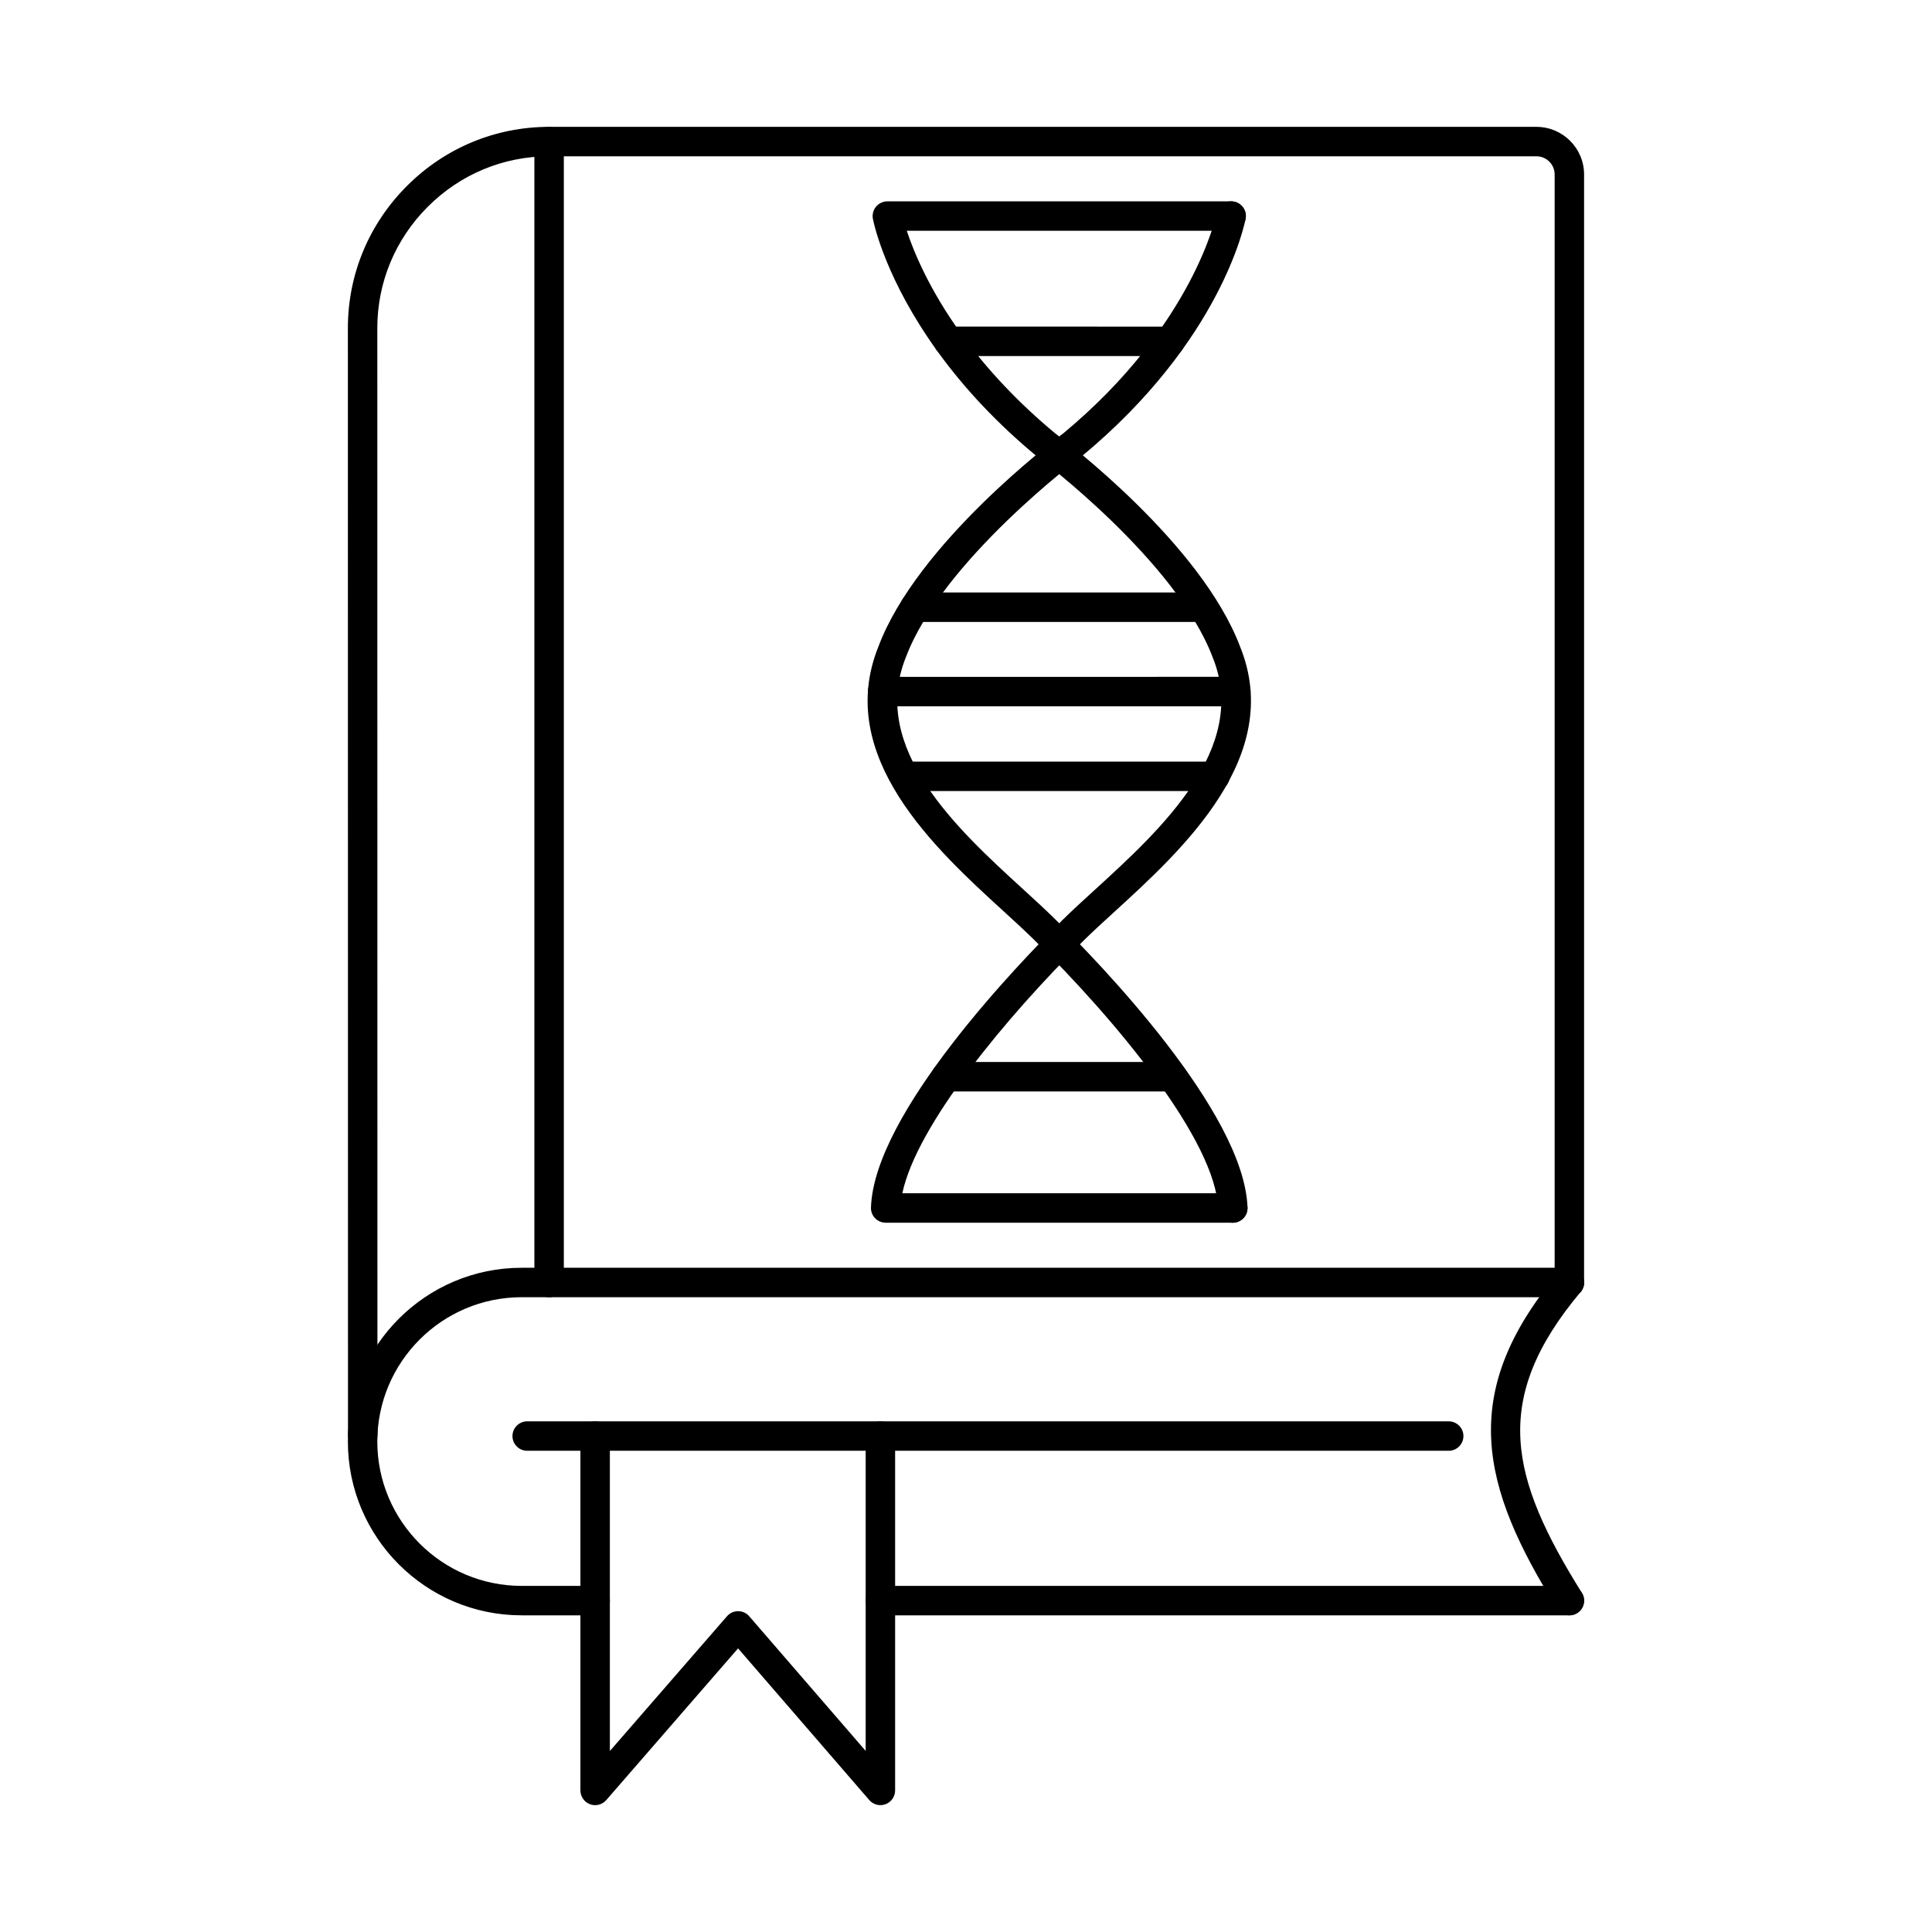
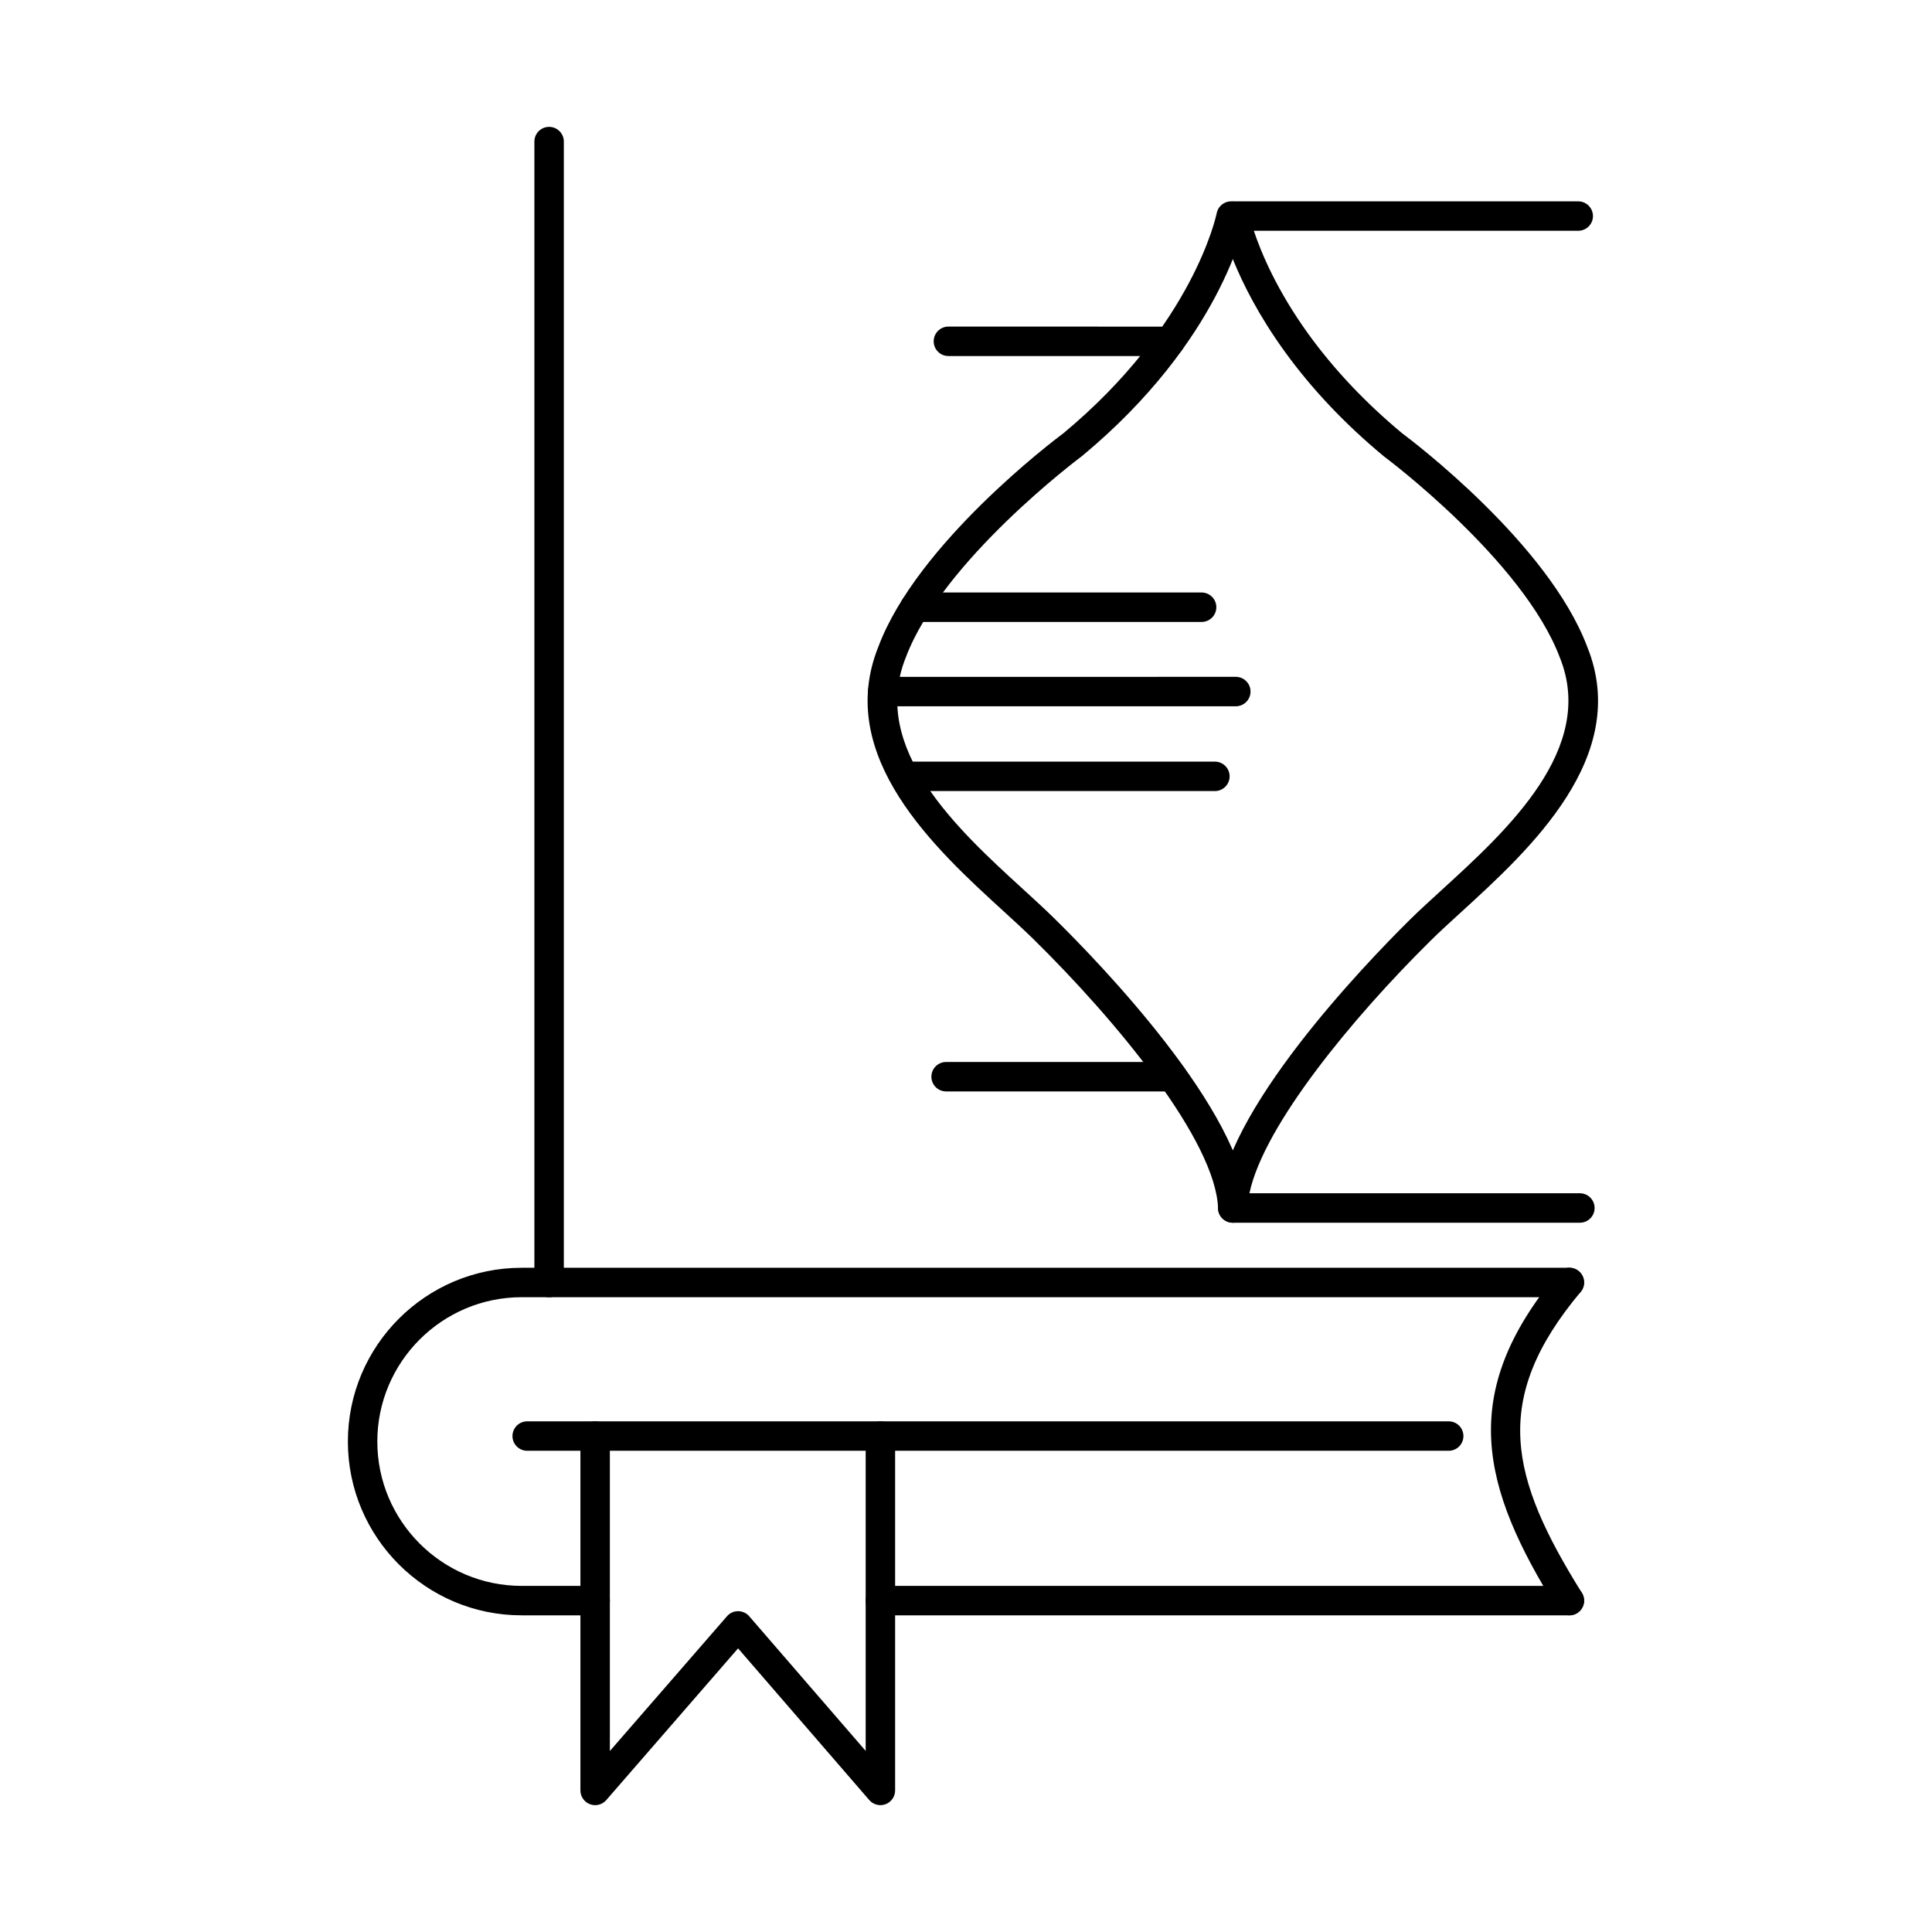
<svg xmlns="http://www.w3.org/2000/svg" fill="#000000" width="800px" height="800px" version="1.1" viewBox="144 144 512 512">
  <g>
-     <path d="m240.12 528.22c-2.152 0-3.898-1.746-3.898-3.898l-0.031-293.38c0-14.191 5.559-27.57 15.656-37.668 10.102-10.102 23.477-15.656 37.672-15.656h261.65c6.961 0 12.629 5.656 12.629 12.617v293.64c0 2.152-1.746 3.902-3.902 3.902-2.152 0-3.898-1.75-3.898-3.902v-293.64c0-2.656-2.164-4.816-4.828-4.816h-261.65c-12.109 0-23.531 4.742-32.152 13.371-8.625 8.625-13.375 20.043-13.375 32.145l0.031 293.39c0 2.152-1.746 3.898-3.902 3.898z" />
    <path d="m289.52 487.78c-2.152 0-3.902-1.75-3.902-3.902v-302.36c0-2.152 1.75-3.898 3.902-3.898 2.152 0 3.902 1.746 3.902 3.898v302.36c0 2.152-1.75 3.902-3.902 3.902z" />
    <path d="m301.72 572.08h-19.473c-25.402 0-46.055-20.652-46.055-46.055 0-25.398 20.652-46.051 46.055-46.051h277.65c2.156 0 3.902 1.746 3.902 3.898s-1.746 3.902-3.902 3.902h-277.65c-21.094 0-38.254 17.16-38.254 38.25s17.16 38.254 38.254 38.254h19.473c2.152 0 3.902 1.746 3.902 3.898 0 2.152-1.75 3.902-3.902 3.902zm258.18 0h-182.58c-2.152 0-3.902-1.75-3.902-3.902 0-2.152 1.75-3.898 3.902-3.898h182.58c2.156 0 3.902 1.746 3.902 3.898 0 2.152-1.746 3.902-3.902 3.902z" />
    <path d="m527.92 528.47h-244.21c-2.152 0-3.902-1.746-3.902-3.898 0-2.156 1.75-3.902 3.902-3.902h244.21c2.156 0 3.902 1.746 3.902 3.902 0 2.152-1.746 3.898-3.902 3.898z" />
    <path d="m559.9 572.08c-1.297 0-2.57-0.652-3.309-1.832-20.055-32.145-26.438-56.984 0.316-88.887 1.391-1.656 3.852-1.867 5.496-0.488 1.656 1.395 1.871 3.856 0.484 5.5-23.965 28.578-18.691 49.277 0.32 79.742 1.148 1.824 0.586 4.238-1.242 5.375-0.641 0.406-1.363 0.59-2.066 0.59z" />
    <path d="m377.32 622.38c-1.121 0-2.195-0.477-2.957-1.348l-34.766-40.199-34.93 40.211c-1.066 1.23-2.785 1.668-4.309 1.098-1.523-0.57-2.543-2.031-2.543-3.656v-93.906c0-2.156 1.75-3.902 3.902-3.902 2.164 0 3.902 1.746 3.902 3.902v83.461l31.039-35.719c0.738-0.855 1.805-1.34 2.945-1.34 1.141 0.008 2.207 0.484 2.945 1.34l30.863 35.688v-83.43c0-2.156 1.75-3.902 3.902-3.902 2.152 0 3.902 1.746 3.902 3.902v93.906c0 1.625-1.02 3.086-2.543 3.656-0.449 0.16-0.906 0.242-1.363 0.242z" />
-     <path d="m470.7 468.03h-91.98c-1.059 0-2.074-0.43-2.809-1.191-0.738-0.75-1.137-1.777-1.094-2.832 0.812-24.934 39.047-64.605 50.738-76.176 2.508-2.481 5.441-5.152 8.547-7.988 17.32-15.816 41.055-37.477 31.281-61.617-9.691-25.68-46.137-52.934-46.512-53.207-0.047-0.039-0.113-0.082-0.16-0.129-10.223-8.473-19.039-17.789-26.203-27.695-13.637-18.844-16.855-33.578-17.16-35.102-0.039-0.148-0.059-0.316-0.074-0.477-0.047-0.445-0.012-0.895 0.102-1.312 0.141-0.566 0.41-1.082 0.773-1.531 0.367-0.438 0.832-0.805 1.375-1.047 0.383-0.184 0.812-0.309 1.27-0.348 0.141-0.016 0.293-0.016 0.449-0.016h91.027c2.152 0 3.902 1.746 3.902 3.898 0 2.152-1.75 3.898-3.902 3.898h-85.969c1.852 5.578 5.996 15.668 14.527 27.461 6.766 9.348 15.105 18.164 24.777 26.203 2.535 1.891 38.727 29.211 49.043 56.574 11.773 29.066-15.34 53.824-33.285 70.211-3.047 2.773-5.922 5.406-8.32 7.781-20.391 20.156-44.125 48.809-47.914 66.84h87.574c2.156 0 3.902 1.75 3.902 3.902 0 2.16-1.746 3.902-3.902 3.902z" />
+     <path d="m470.7 468.03c-1.059 0-2.074-0.43-2.809-1.191-0.738-0.75-1.137-1.777-1.094-2.832 0.812-24.934 39.047-64.605 50.738-76.176 2.508-2.481 5.441-5.152 8.547-7.988 17.32-15.816 41.055-37.477 31.281-61.617-9.691-25.68-46.137-52.934-46.512-53.207-0.047-0.039-0.113-0.082-0.16-0.129-10.223-8.473-19.039-17.789-26.203-27.695-13.637-18.844-16.855-33.578-17.16-35.102-0.039-0.148-0.059-0.316-0.074-0.477-0.047-0.445-0.012-0.895 0.102-1.312 0.141-0.566 0.41-1.082 0.773-1.531 0.367-0.438 0.832-0.805 1.375-1.047 0.383-0.184 0.812-0.309 1.27-0.348 0.141-0.016 0.293-0.016 0.449-0.016h91.027c2.152 0 3.902 1.746 3.902 3.898 0 2.152-1.75 3.898-3.902 3.898h-85.969c1.852 5.578 5.996 15.668 14.527 27.461 6.766 9.348 15.105 18.164 24.777 26.203 2.535 1.891 38.727 29.211 49.043 56.574 11.773 29.066-15.34 53.824-33.285 70.211-3.047 2.773-5.922 5.406-8.32 7.781-20.391 20.156-44.125 48.809-47.914 66.84h87.574c2.156 0 3.902 1.75 3.902 3.902 0 2.16-1.746 3.902-3.902 3.902z" />
    <path d="m470.7 468.03c-2.094 0-3.832-1.656-3.898-3.769-0.582-17.832-26.805-49.672-49.082-71.527-2.273-2.227-4.969-4.695-7.812-7.293-17.879-16.328-44.895-41.004-33.098-70.145 10.277-27.27 46.461-54.59 49-56.48 34.562-28.699 40.562-58 40.625-58.293 0.406-2.113 2.449-3.496 4.562-3.098 2.113 0.406 3.496 2.441 3.098 4.551-0.242 1.301-6.441 32.277-43.383 62.91-0.059 0.047-0.113 0.09-0.172 0.129-0.363 0.273-36.816 27.527-46.461 53.125-9.801 24.188 13.828 45.781 31.09 61.539 2.898 2.652 5.637 5.16 8.016 7.488 11.855 11.625 50.586 51.531 51.418 76.84 0.074 2.152-1.617 3.953-3.769 4.023h-0.133z" />
    <path d="m454.08 238.36-58.746-0.008c-2.152 0-3.898-1.738-3.898-3.902 0-2.152 1.746-3.902 3.898-3.902l58.746 0.012c2.152 0 3.898 1.75 3.898 3.902 0 2.152-1.746 3.898-3.898 3.898z" />
    <path d="m462.44 308.82h-75.973c-2.152 0-3.898-1.746-3.898-3.898 0-2.152 1.746-3.902 3.898-3.902h75.973c2.152 0 3.902 1.75 3.902 3.902 0 2.152-1.75 3.898-3.902 3.898z" />
    <path d="m377.92 331.18c-2.152 0-3.898-1.746-3.898-3.898 0-2.164 1.746-3.902 3.898-3.902l93.582-0.012c2.152 0 3.902 1.75 3.902 3.902s-1.75 3.902-3.902 3.902z" />
    <path d="m465.96 353.64h-82.199c-2.152 0-3.902-1.75-3.902-3.898 0-2.156 1.75-3.902 3.902-3.902h82.199c2.152 0 3.902 1.746 3.902 3.902 0 2.148-1.75 3.898-3.902 3.898z" />
    <path d="m454.7 433.24h-59.973c-2.16 0-3.898-1.75-3.898-3.902s1.738-3.898 3.898-3.898h59.973c2.152 0 3.902 1.746 3.902 3.898s-1.75 3.902-3.902 3.902z" />
  </g>
</svg>